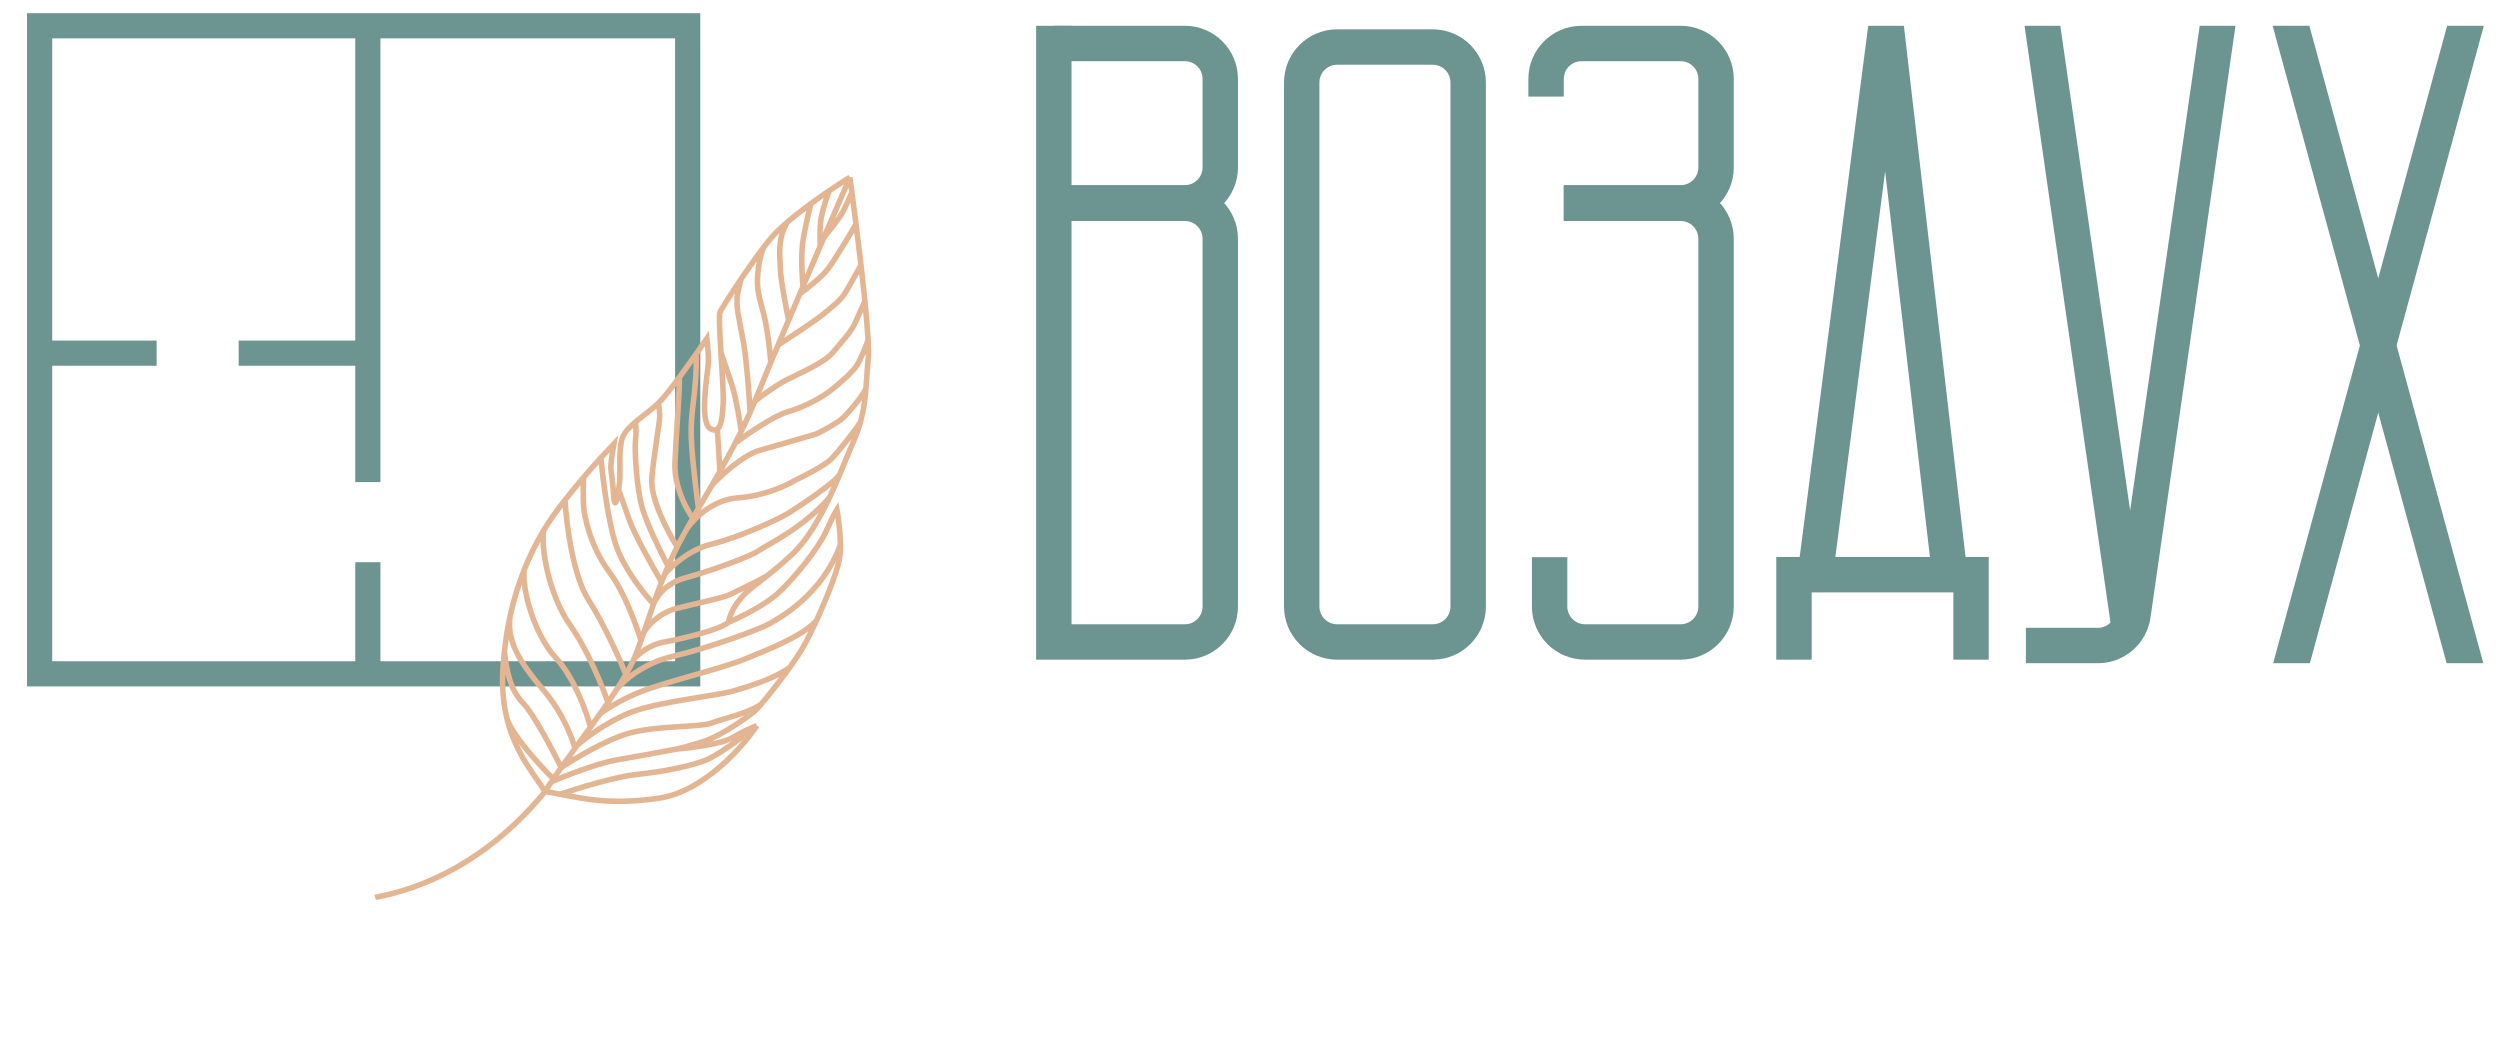
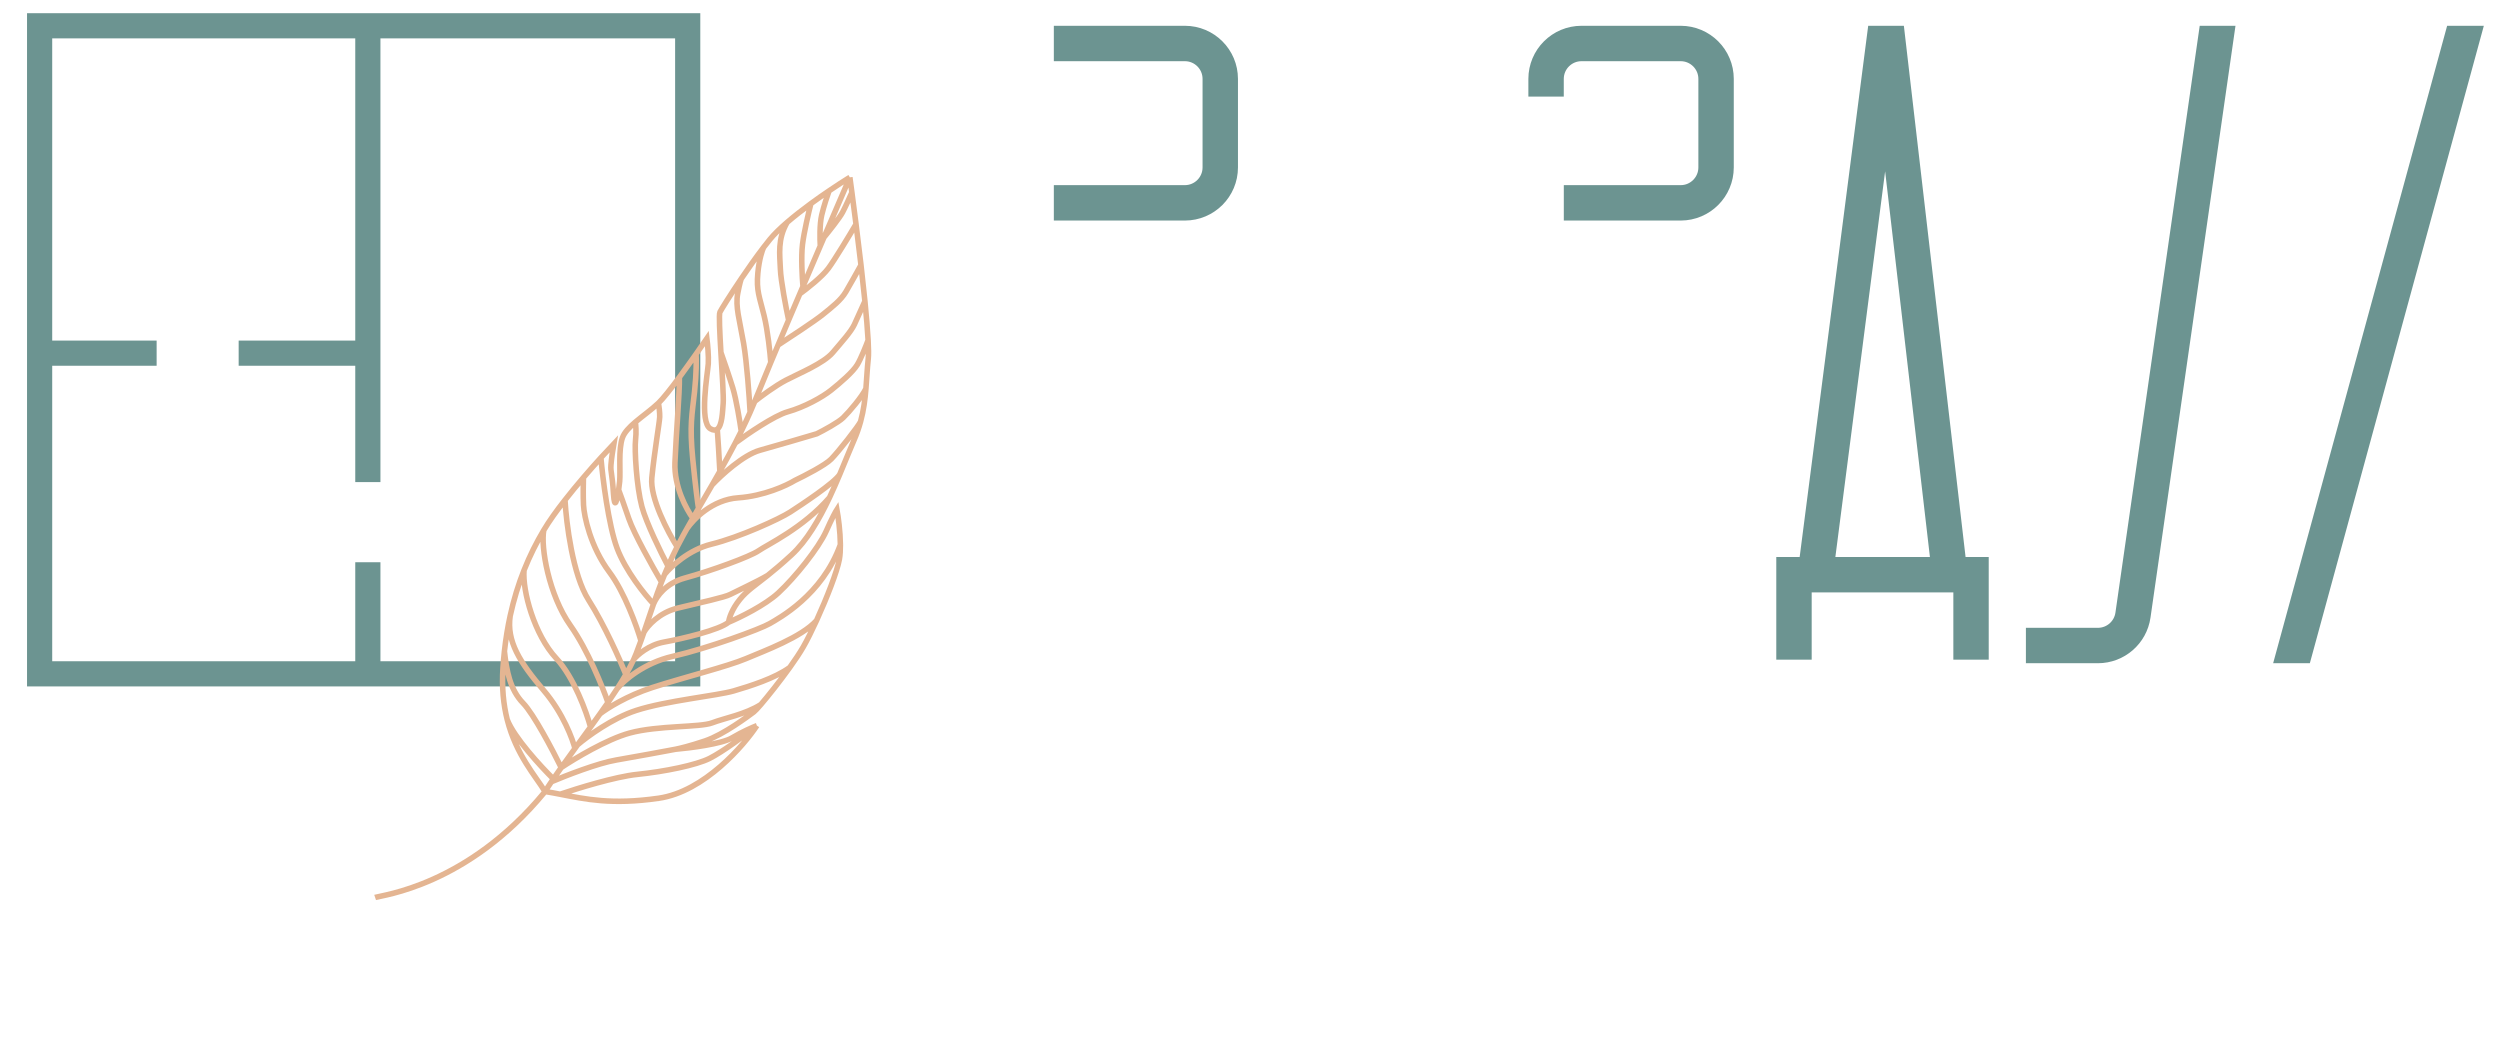
<svg xmlns="http://www.w3.org/2000/svg" width="86" height="36" viewBox="0 0 86 36" fill="none">
  <g clip-path="url(#clip0_371_189)">
-     <path d="M36.252 0.887V6.994M36.252 6.994V22.084H40.759C41.432 22.084 41.977 21.538 41.977 20.865V8.213C41.977 7.54 41.432 6.994 40.759 6.994H36.252Z" stroke="#6C9491" stroke-width="1.218" />
    <path d="M36.252 1.496H40.759C41.432 1.496 41.977 2.041 41.977 2.714V5.759C41.977 6.432 41.432 6.978 40.759 6.978H36.252" stroke="#6C9491" stroke-width="1.218" />
  </g>
  <g clip-path="url(#clip1_371_189)">
-     <path d="M53.794 6.994H57.814C58.487 6.994 59.032 7.54 59.032 8.212V20.865C59.032 21.538 58.487 22.083 57.814 22.083H54.525C53.852 22.083 53.307 21.538 53.307 20.865V19.168" stroke="#6C9491" stroke-width="1.218" />
    <path d="M53.795 6.978H57.815C58.487 6.978 59.033 6.432 59.033 5.759V2.714C59.033 2.041 58.487 1.496 57.815 1.496H54.404C53.731 1.496 53.185 2.041 53.185 2.714V3.323" stroke="#6C9491" stroke-width="1.218" />
  </g>
  <g clip-path="url(#clip2_371_189)">
    <path d="M49.287 22.084H45.998C45.325 22.084 44.779 21.538 44.779 20.865V2.836C44.779 2.163 45.325 1.618 45.998 1.618H49.287C49.959 1.618 50.505 2.163 50.505 2.836V20.865C50.505 21.538 49.959 22.084 49.287 22.084Z" stroke="#6C9491" stroke-width="1.218" />
  </g>
  <g clip-path="url(#clip3_371_189)">
    <path d="M62.444 19.769H67.073M62.444 19.769L64.88 0.887L67.073 19.769M62.444 19.769H61.713V22.693M67.073 19.769H67.804V22.693" stroke="#6C9491" stroke-width="1.218" />
  </g>
  <g clip-path="url(#clip4_371_189)">
    <path d="M76.513 -0.697L73.374 21.16C73.288 21.76 72.774 22.206 72.168 22.206H69.691" stroke="#6C9491" stroke-width="1.218" />
-     <path d="M70.18 0.338L73.225 21.474" stroke="#6C9491" stroke-width="1.218" />
  </g>
  <g clip-path="url(#clip5_371_189)">
-     <path d="M78.461 -0.393L85.161 24.154" stroke="#6C9491" stroke-width="1.218" />
    <path d="M85.162 -0.393L78.462 24.154" stroke="#6C9491" stroke-width="1.218" />
  </g>
  <path d="M1.363 12.149V23.18H12.654M1.363 12.149V0.887H23.657V8.337V11.514V17.693V23.18H12.654M1.363 12.149H5.388M12.654 12.149V16.584M12.654 12.149H8.21M12.654 12.149V0.887M12.654 23.18V19.341" stroke="#6C9491" stroke-width="0.866" />
  <path d="M12.904 30.872C13.133 30.795 16.069 30.473 18.723 27.264C18.732 27.253 18.739 27.24 18.747 27.228M29.235 6.1C28.999 6.647 28.686 7.372 28.346 8.163M29.235 6.1C29.257 6.259 29.28 6.433 29.305 6.619M29.235 6.1C29.047 6.216 28.796 6.377 28.52 6.565M25.064 21.405C25.075 21.288 25.168 20.966 25.456 20.613C25.701 20.313 25.951 20.158 26.411 19.792M25.064 21.405C25.444 21.246 26.318 20.82 26.778 20.393C27.352 19.86 28.162 18.851 28.42 18.274C28.626 17.812 28.753 17.584 28.79 17.527C28.837 17.784 28.905 18.288 28.909 18.736M25.064 21.405C24.747 21.671 23.49 21.969 22.839 22.088C22.318 22.183 21.928 22.527 21.798 22.688M23.238 25.774C23.362 25.751 23.739 25.662 24.253 25.488C24.897 25.271 25.753 24.624 25.932 24.491C25.972 24.461 26.059 24.369 26.174 24.235M23.238 25.774C23.738 25.731 24.828 25.592 25.18 25.383C25.532 25.174 25.898 25.015 26.037 24.962M23.238 25.774C22.826 25.852 21.844 26.034 21.202 26.144C20.559 26.253 19.446 26.689 18.969 26.892M26.037 24.962C25.61 25.615 24.233 27.234 22.656 27.46C21.037 27.692 20.139 27.491 19.27 27.322M26.037 24.962C25.652 25.279 24.866 25.859 24.408 26.09C23.949 26.321 22.856 26.544 21.921 26.639C21.172 26.715 19.842 27.126 19.27 27.322M18.747 27.228C18.819 27.116 18.893 27.004 18.969 26.892M18.747 27.228C18.924 27.255 19.096 27.288 19.27 27.322M18.747 27.228C18.431 26.703 17.758 25.978 17.448 24.754M22.652 13.865C22.808 13.716 23.081 13.369 23.371 12.977M22.652 13.865C22.668 13.962 22.699 14.193 22.694 14.342C22.688 14.529 22.508 15.564 22.423 16.433C22.355 17.128 22.975 18.308 23.294 18.811M22.652 13.865C22.416 14.09 22.109 14.305 21.856 14.52M18.706 18.238C18.891 17.926 19.15 17.565 19.436 17.201M18.706 18.238C18.595 18.818 18.878 20.467 19.622 21.517C20.216 22.358 20.731 23.633 20.914 24.166M18.706 18.238C18.456 18.659 18.225 19.115 18.026 19.618M28.346 8.163C28.518 7.954 28.888 7.488 28.985 7.302C29.083 7.117 29.239 6.77 29.305 6.619M28.346 8.163C28.304 8.262 28.261 8.361 28.218 8.461M29.305 6.619C29.35 6.951 29.398 7.322 29.447 7.712M27.513 10.109C27.75 9.938 28.279 9.524 28.496 9.231C28.713 8.938 29.221 8.096 29.447 7.712M27.513 10.109C27.549 10.025 27.585 9.94 27.622 9.855M27.513 10.109C27.383 10.415 27.254 10.718 27.129 11.011M29.447 7.712C29.505 8.166 29.563 8.645 29.618 9.118M26.766 11.87C27.164 11.612 28.029 11.042 28.298 10.825C28.634 10.553 28.926 10.329 29.098 10.038C29.236 9.805 29.502 9.328 29.618 9.118M26.766 11.87C26.881 11.597 27.003 11.309 27.129 11.011M26.766 11.87C26.678 12.079 26.594 12.279 26.515 12.467M29.618 9.118C29.667 9.546 29.713 9.969 29.753 10.362M25.965 13.805C25.983 13.761 26.001 13.717 26.019 13.672C26.134 13.384 26.306 12.966 26.515 12.467M25.965 13.805C26.171 13.642 26.673 13.269 27.034 13.08C27.485 12.844 28.329 12.503 28.648 12.126C28.968 11.748 29.273 11.412 29.39 11.164C29.483 10.965 29.671 10.546 29.753 10.362M25.965 13.805C25.913 13.932 25.859 14.058 25.804 14.182M29.753 10.362C29.804 10.877 29.844 11.342 29.863 11.703M25.295 15.238C25.703 14.935 26.635 14.296 27.094 14.167C27.668 14.006 28.28 13.669 28.592 13.42C28.903 13.171 29.337 12.801 29.492 12.544C29.616 12.338 29.791 11.897 29.863 11.703M25.295 15.238C25.364 15.105 25.432 14.97 25.499 14.835M25.295 15.238C25.123 15.568 24.945 15.893 24.763 16.215M29.863 11.703C29.879 11.986 29.881 12.206 29.868 12.336C29.831 12.687 29.816 13.026 29.788 13.367M24.497 16.681C24.807 16.35 25.571 15.648 26.139 15.49C26.708 15.332 27.682 15.046 28.098 14.922C28.329 14.807 28.834 14.535 29.005 14.37C29.219 14.162 29.658 13.645 29.788 13.367M24.497 16.681C24.586 16.526 24.675 16.371 24.763 16.215M24.497 16.681C24.342 16.95 24.185 17.217 24.03 17.486M29.788 13.367C29.758 13.737 29.711 14.109 29.604 14.503M23.628 18.191C23.589 18.261 23.55 18.331 23.511 18.401C23.434 18.54 23.362 18.677 23.294 18.811M23.628 18.191C23.849 17.86 24.511 17.184 25.392 17.125C26.273 17.066 27.061 16.701 27.345 16.526C27.677 16.368 28.39 16 28.592 15.794C28.845 15.536 29.522 14.675 29.604 14.503M23.628 18.191C23.697 18.069 23.766 17.947 23.835 17.825M29.604 14.503C29.546 14.716 29.47 14.934 29.369 15.163C29.229 15.482 29.07 15.885 28.888 16.317M22.862 19.759C23.079 19.49 23.704 18.908 24.469 18.721C25.425 18.488 26.819 17.852 27.185 17.613C27.552 17.375 28.716 16.609 28.888 16.317M22.862 19.759C22.9 19.666 22.94 19.572 22.981 19.477M22.862 19.759C22.826 19.847 22.791 19.935 22.757 20.022M28.888 16.317C28.779 16.576 28.662 16.846 28.535 17.116M22.452 20.863C22.349 21.163 22.252 21.457 22.152 21.747M22.452 20.863C22.462 20.834 22.471 20.805 22.482 20.776M22.452 20.863C22.459 20.837 22.469 20.808 22.482 20.776M28.535 17.116C28.182 17.864 27.754 18.606 27.225 19.092C26.892 19.398 26.628 19.619 26.411 19.792M28.535 17.116C27.629 18.164 26.383 18.743 26.096 18.945C25.809 19.146 24.465 19.636 23.559 19.884C22.911 20.061 22.59 20.509 22.482 20.776M22.152 21.747C22.272 21.535 22.672 21.073 23.314 20.918C24.117 20.723 24.928 20.55 25.122 20.447C25.317 20.344 26.069 19.999 26.411 19.792M22.152 21.747C22.118 21.846 22.084 21.944 22.049 22.042M21.798 22.688C21.829 22.619 21.858 22.551 21.884 22.485C21.941 22.338 21.996 22.191 22.049 22.042M21.798 22.688C21.723 22.852 21.633 23.024 21.53 23.203M21.233 23.688C21.456 23.413 22.149 22.806 23.14 22.579C24.379 22.295 26.166 21.635 26.476 21.453C26.786 21.271 28.282 20.479 28.909 18.736M21.233 23.688C21.341 23.522 21.44 23.36 21.53 23.203M21.233 23.688C21.133 23.843 21.026 24.003 20.914 24.166M28.909 18.736C28.91 18.917 28.901 19.09 28.876 19.233C28.8 19.658 28.441 20.575 28.089 21.345M20.64 24.556C20.875 24.372 21.563 23.935 22.436 23.652C23.527 23.3 25.021 22.928 25.655 22.66C26.288 22.391 27.576 21.921 28.089 21.345M20.64 24.556C20.734 24.424 20.826 24.294 20.914 24.166M20.64 24.556C20.534 24.705 20.425 24.857 20.314 25.01M28.089 21.345C27.925 21.701 27.764 22.026 27.632 22.255C27.518 22.454 27.352 22.702 27.168 22.96M19.869 25.622C20.199 25.338 21.065 24.705 21.884 24.439C22.908 24.106 24.675 23.931 25.233 23.769C25.791 23.606 26.665 23.331 27.168 22.96M19.869 25.622C19.68 25.881 19.491 26.142 19.306 26.405M19.869 25.622C20.018 25.416 20.168 25.211 20.314 25.01M27.168 22.96C26.83 23.431 26.431 23.936 26.174 24.235M19.306 26.405C19.764 26.098 20.875 25.43 21.661 25.216C22.644 24.949 24.075 25.028 24.499 24.866C24.923 24.703 25.645 24.574 26.174 24.235M19.306 26.405C19.02 25.821 18.357 24.559 17.995 24.188C17.543 23.723 17.424 23.073 17.352 22.401M19.306 26.405C19.215 26.534 19.125 26.664 19.036 26.794M18.969 26.892C18.991 26.86 19.014 26.827 19.036 26.794M28.218 8.461C28.203 8.24 28.192 7.718 28.267 7.396C28.343 7.074 28.467 6.708 28.52 6.565M28.218 8.461C28.023 8.916 27.821 9.387 27.622 9.855M28.52 6.565C28.32 6.7 28.107 6.849 27.894 7.005M27.622 9.855C27.595 9.55 27.554 8.835 27.606 8.408C27.658 7.982 27.82 7.295 27.894 7.005M27.894 7.005C27.611 7.213 27.328 7.433 27.079 7.647M27.129 11.011C27.041 10.595 26.86 9.662 26.845 9.258C26.825 8.754 26.742 8.226 27.079 7.647M27.079 7.647C26.84 7.853 26.633 8.054 26.485 8.235C26.415 8.321 26.342 8.413 26.269 8.509M26.515 12.467C26.491 12.147 26.412 11.377 26.284 10.856C26.125 10.205 26.014 10.002 26.07 9.394C26.116 8.909 26.222 8.602 26.269 8.509M26.269 8.509C26.012 8.844 25.744 9.226 25.506 9.578M25.804 14.182C25.776 13.661 25.691 12.457 25.58 11.811C25.44 11.003 25.291 10.545 25.378 10.092C25.447 9.73 25.492 9.598 25.506 9.578M25.804 14.182C25.707 14.403 25.605 14.62 25.499 14.835M25.506 9.578C25.117 10.153 24.809 10.65 24.765 10.738C24.728 10.814 24.759 11.443 24.799 12.122M25.499 14.835C25.452 14.505 25.329 13.746 25.21 13.351C25.09 12.957 24.886 12.368 24.799 12.122M24.799 12.122C24.843 12.86 24.895 13.656 24.878 13.868C24.854 14.172 24.843 14.64 24.674 14.764M24.763 16.215C24.742 15.823 24.695 14.984 24.674 14.764M24.674 14.764C24.616 14.806 24.541 14.808 24.441 14.751C24.044 14.527 24.343 12.842 24.365 12.514C24.382 12.252 24.34 11.825 24.317 11.644C24.217 11.79 24.087 11.977 23.944 12.181M24.03 17.486C24.003 17.324 23.926 16.761 23.832 15.804C23.715 14.608 23.808 14.27 23.893 13.466C23.961 12.822 23.956 12.341 23.944 12.181M24.03 17.486C23.965 17.599 23.9 17.712 23.835 17.825M23.944 12.181C23.765 12.435 23.564 12.716 23.371 12.977M23.835 17.825C23.616 17.531 23.185 16.739 23.218 15.916C23.26 14.888 23.381 13.518 23.371 12.977M23.294 18.811C23.179 19.039 23.076 19.261 22.981 19.477M22.981 19.477C22.743 19.025 22.228 17.981 22.08 17.424C21.894 16.727 21.824 15.466 21.863 15.132C21.894 14.864 21.871 14.613 21.856 14.52M21.856 14.52C21.649 14.696 21.479 14.873 21.413 15.056C21.268 15.463 21.349 16.209 21.317 16.559C21.309 16.64 21.297 16.745 21.281 16.851M22.757 20.022C22.454 19.507 21.805 18.352 21.632 17.843C21.459 17.335 21.326 16.97 21.281 16.851M22.757 20.022C22.657 20.279 22.567 20.53 22.482 20.776M21.281 16.851C21.228 17.209 21.141 17.574 21.104 16.99C21.056 16.233 20.999 16.252 21.017 15.993C21.031 15.785 21.088 15.423 21.115 15.268C20.995 15.394 20.842 15.557 20.671 15.746M22.482 20.776C22.184 20.462 21.517 19.636 21.225 18.851C20.933 18.067 20.733 16.454 20.671 15.746M20.671 15.746C20.486 15.949 20.28 16.182 20.07 16.428M22.049 22.042C21.904 21.544 21.484 20.374 20.962 19.679C20.311 18.809 20.091 17.755 20.073 17.373C20.058 17.067 20.064 16.616 20.07 16.428M20.07 16.428C19.857 16.677 19.64 16.94 19.436 17.201M21.53 23.203C21.33 22.706 20.793 21.496 20.247 20.639C19.7 19.782 19.479 17.989 19.436 17.201M20.314 25.01C20.175 24.495 19.744 23.302 19.137 22.649C18.378 21.833 17.969 20.328 18.026 19.618M18.026 19.618C17.836 20.095 17.675 20.614 17.55 21.186M19.788 25.784C19.704 25.432 19.369 24.532 18.704 23.751C17.873 22.775 17.422 22.058 17.55 21.186M17.55 21.186C17.467 21.567 17.4 21.971 17.352 22.401M17.352 22.401C17.332 22.584 17.316 22.771 17.303 22.963C17.256 23.659 17.321 24.249 17.448 24.754M19.036 26.794C18.604 26.369 17.68 25.366 17.448 24.754" stroke="#E4B592" stroke-width="0.191" />
  <defs>
    <clipPath id="clip0_371_189">
      <rect width="7.309" height="21.928" fill="white" transform="translate(35.52 0.887)" />
    </clipPath>
    <clipPath id="clip1_371_189">
      <rect width="7.309" height="21.928" fill="white" transform="translate(52.576 0.887)" />
    </clipPath>
    <clipPath id="clip2_371_189">
-       <rect width="7.309" height="21.928" fill="white" transform="translate(44.047 0.887)" />
-     </clipPath>
+       </clipPath>
    <clipPath id="clip3_371_189">
      <rect width="7.309" height="21.928" fill="white" transform="translate(61.103 0.887)" />
    </clipPath>
    <clipPath id="clip4_371_189">
      <rect width="7.309" height="21.928" fill="white" transform="translate(69.631 0.887)" />
    </clipPath>
    <clipPath id="clip5_371_189">
      <rect width="7.309" height="21.928" fill="white" transform="translate(78.158 0.887)" />
    </clipPath>
  </defs>
</svg>